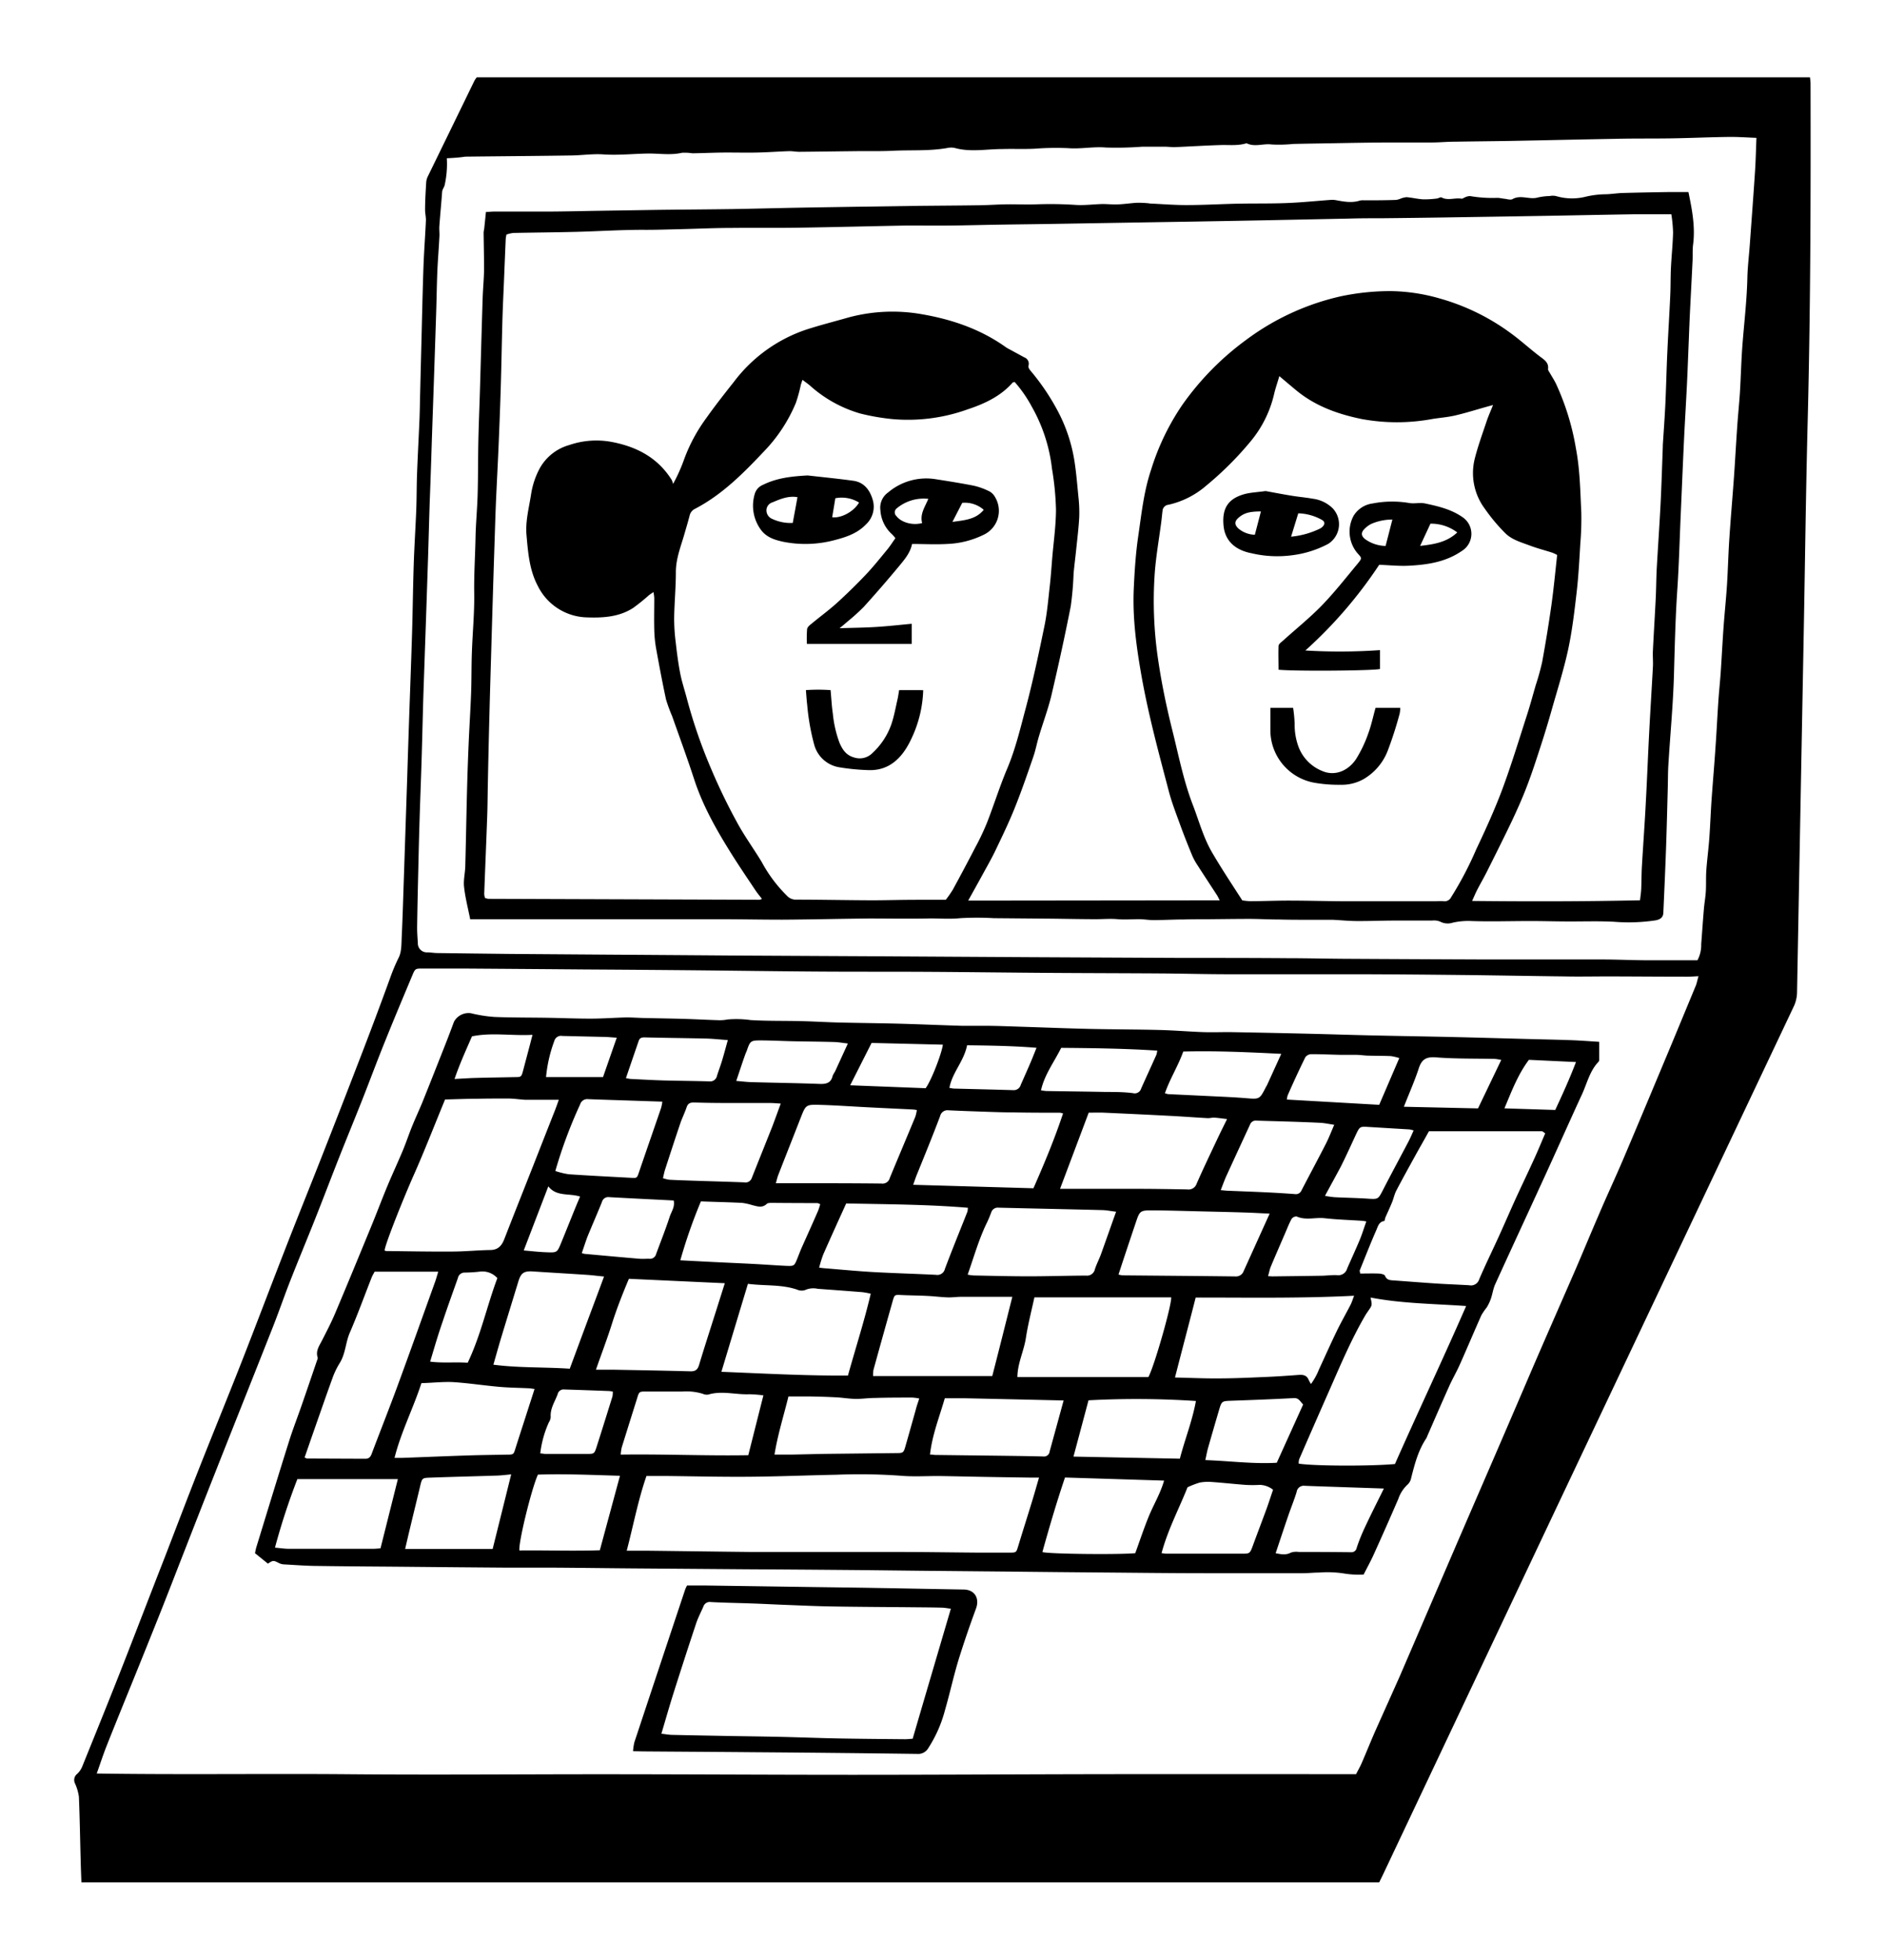
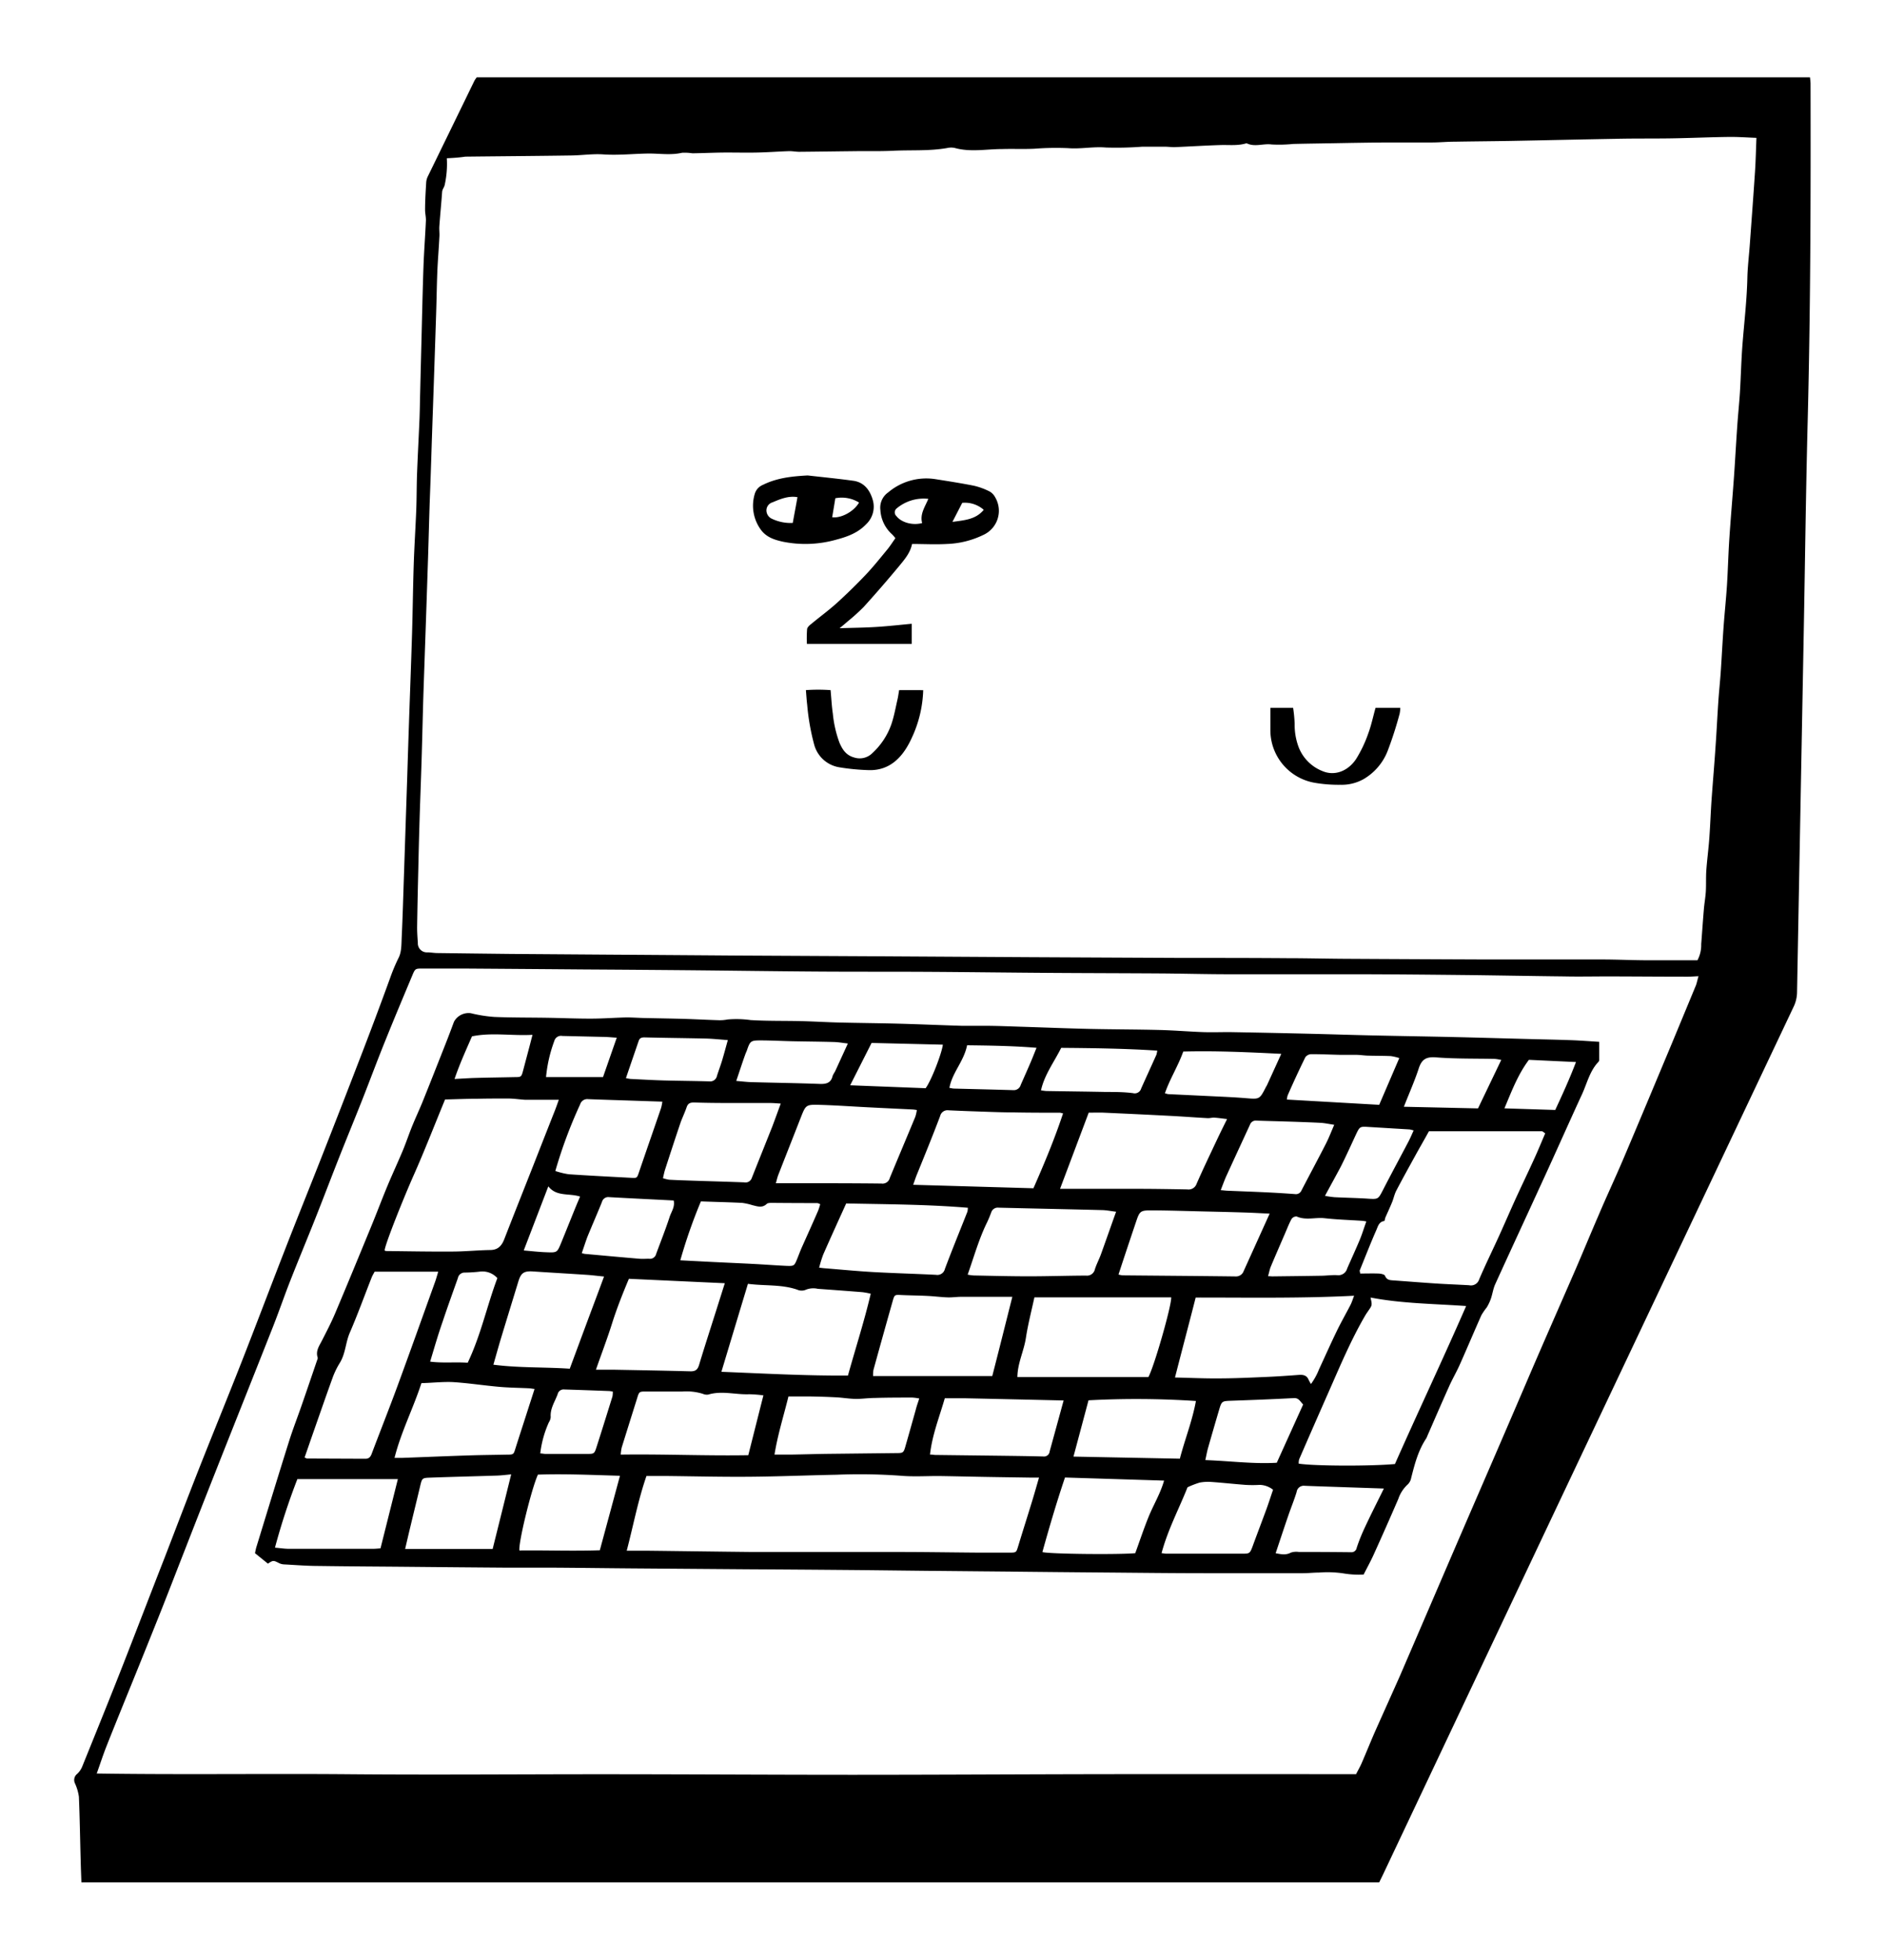
<svg xmlns="http://www.w3.org/2000/svg" id="Layer_1" data-name="Layer 1" viewBox="0 0 468.9 487.39">
  <defs>
    <style>.cls-1{fill-rule:evenodd;}</style>
  </defs>
  <path class="cls-1" d="M118.59,19.23H450.24c.05.57.14,1.08.14,1.59.06,27.81,0,55.63-.7,83.44-.46,17.79-.67,35.6-1,53.4q-.84,44.63-1.66,89.27a8.7,8.7,0,0,1-.94,3.65q-30.43,64.26-60.85,128.51L344,466.28l-.92,1.88H20.25c-.06-1.72-.13-3.36-.17-5-.15-5.43-.23-10.85-.45-16.27a12.06,12.06,0,0,0-1-3.39,1.93,1.93,0,0,1,.58-2.33,5.21,5.21,0,0,0,1.21-1.73c3.49-8.63,7-17.26,10.39-25.93S37.59,396,41,387.28c2.8-7.25,5.55-14.51,8.4-21.74,3.49-8.85,7.1-17.65,10.58-26.51,3.67-9.35,7.21-18.74,10.86-28.1,3-7.74,6.13-15.45,9.17-23.19q4.67-11.87,9.25-23.77,4-10.32,7.77-20.69a45.81,45.81,0,0,1,2.15-5.12c.71-1.41.67-3.25.74-4.91.25-5.22.39-10.45.57-15.68l.81-24.32q.19-6.19.4-12.39c.26-7.77.56-15.54.8-23.31.17-5.74.23-11.49.42-17.24.15-4.55.45-9.09.63-13.64.11-2.93.08-5.86.19-8.8.17-4.55.42-9.09.61-13.64.09-2.21.11-4.43.17-6.64q.15-6.24.31-12.46c.16-6.26.29-12.52.51-18.78.14-3.87.44-7.74.61-11.62,0-.86-.22-1.73-.21-2.59,0-2.27.15-4.55.28-6.82a4.09,4.09,0,0,1,.44-1.52Q112.22,32,118,20.11A8.25,8.25,0,0,1,118.59,19.23ZM422.51,242.79c-1.24.05-2,.13-2.83.12-6.57,0-13.13-.06-19.7-.07-3.62,0-7.24.08-10.85,0-8.44-.09-16.88-.26-25.32-.35s-17.17-.17-25.76-.19c-10.79,0-21.58,0-32.37,0-5.62,0-11.24-.16-16.86-.2-9-.06-18-.07-27-.13-10.52-.07-21-.21-31.56-.27-9.12-.05-18.24,0-27.36-.07-10.33-.07-20.65-.22-31-.32q-13.38-.12-26.76-.2-14.72-.12-29.41-.22c-3.56,0-7.12,0-10.68,0-1.63,0-1.77,0-2.4,1.5-2.25,5.37-4.51,10.74-6.69,16.15-2,4.91-3.83,9.87-5.77,14.79s-3.91,9.68-5.83,14.54-3.82,9.87-5.77,14.79c-2.07,5.23-4.24,10.42-6.3,15.66-1.5,3.8-2.82,7.67-4.31,11.46-4.79,12.15-9.64,24.28-14.44,36.43q-3.73,9.44-7.41,18.89c-2.23,5.68-4.41,11.37-6.66,17S34.94,413.4,32.66,419c-2.06,5.08-4.14,10.17-6.16,15.28-.83,2.09-1.52,4.24-2.44,6.81,21.16.32,42,0,62.87.18s41.66,0,62.48,0,41.88.14,62.82.14,41.7-.13,62.55-.16,41.66,0,62.55,0c.5-1,1-1.85,1.4-2.77,1.17-2.7,2.26-5.44,3.45-8.13,2-4.48,4-8.92,6-13.41,4-9.28,8-18.59,12-27.89q3.81-8.85,7.65-17.71,6-13.84,11.94-27.69c4-9.36,8.13-18.69,12.18-28,1.91-4.43,3.75-8.9,5.67-13.33,2-4.73,4.21-9.42,6.23-14.17,4.06-9.56,8.06-19.15,12.07-28.73q3-7.23,6-14.48C422.13,244.26,422.28,243.58,422.51,242.79ZM111.15,39.36a24.07,24.07,0,0,1-.5,6.49c-.11.73-.62,1.18-.67,1.88-.2,2.84-.49,5.68-.69,8.52-.07.93.09,1.87,0,2.8-.14,2.81-.38,5.61-.5,8.42-.14,3.4-.18,6.81-.29,10.21q-.39,12-.81,24.07-.21,5.93-.4,11.86t-.41,11.65c-.14,4.49-.26,9-.4,13.47q-.39,11.94-.81,23.88c-.13,3.95-.28,7.9-.4,11.85-.14,4.89-.25,9.78-.4,14.67s-.34,9.65-.49,14.47q-.19,6.19-.32,12.4c-.12,4.89-.23,9.78-.3,14.67,0,1.27.09,2.54.18,3.81a2.24,2.24,0,0,0,2.36,2.38c.8,0,1.6.16,2.41.17q9.16.12,18.32.22l25.16.18q15.59.1,31.17.22l34.2.18,38.84.23q18.63.09,37.25.18c8.92,0,17.84,0,26.76.07,4.63,0,9.26.12,13.89.15q17.71.1,35.44.17c9.61,0,19.22,0,28.82,0,3.41,0,6.81.16,10.22.19,4.49,0,9,0,13.47,0a8,8,0,0,0,.93-4c.23-2.91.42-5.84.67-8.75.12-1.45.39-2.89.48-4.34.1-1.79,0-3.59.13-5.37.19-2.6.54-5.18.73-7.78.24-3.27.35-6.55.58-9.83.32-4.47.71-8.93,1-13.4.26-3.61.42-7.22.67-10.83.16-2.46.43-4.92.6-7.38.25-3.67.43-7.35.69-11s.63-7.06.86-10.59c.24-3.81.33-7.63.58-11.44.34-5.21.8-10.4,1.17-15.6.29-4.14.51-8.28.8-12.41.19-2.87.5-5.73.68-8.6.23-3.86.32-7.74.61-11.6.43-5.58,1.1-11.13,1.23-16.73.06-2.74.4-5.47.6-8.21.44-6.07.9-12.14,1.3-18.22.18-2.72.24-5.46.36-8.45-2.42-.09-4.65-.26-6.88-.23-4.7.06-9.38.27-14.08.35s-9.47,0-14.21.12c-8.7.15-17.4.36-26.1.52-4.62.08-9.24.11-13.86.19-1.81,0-3.61.18-5.42.19-3.33,0-6.66,0-10,0s-6.81.06-10.22.11l-4.39.08c-3.36.06-6.71.1-10.06.18a34.82,34.82,0,0,1-5.39.13c-2.06-.28-4.15.69-6.14-.27-.05,0-.14,0-.2,0-2.13.64-4.31.34-6.48.42-3.79.12-7.58.36-11.37.52-.73,0-1.47-.1-2.21-.11-1.94,0-3.88,0-5.82,0a85.24,85.24,0,0,1-9,.2c-3.15-.27-6.23.41-9.38.16a69.5,69.5,0,0,0-8.41.14c-2.65.13-5.31,0-8,.08-3.92,0-7.89.82-11.8-.27a4.21,4.21,0,0,0-1.8,0c-4.51.81-9.07.47-13.61.7-3.13.15-6.28.06-9.43.1-4.61.05-9.23.12-13.84.16-.87,0-1.74-.19-2.6-.16-2.58.09-5.16.28-7.73.34s-5.09,0-7.63,0c-2.87,0-5.74.15-8.61.19a12.81,12.81,0,0,0-2.6-.13c-2.86.66-5.73.14-8.59.19-3.66.06-7.31.47-11,.21-2.65-.18-5.33.24-8,.27-8.77.13-17.55.19-26.32.29C114.37,39.17,112.9,39.28,111.15,39.36Z" />
  <path class="cls-1" d="M66.64,388.89l-3.21-2.6c.1-.47.2-1.05.37-1.6,2.68-8.73,5.34-17.46,8.08-26.17.94-3,2.09-5.93,3.12-8.9,1.32-3.79,2.61-7.59,3.9-11.38a1.08,1.08,0,0,0,.13-.58c-.57-1.67.39-2.93,1.08-4.29,1.15-2.26,2.33-4.52,3.31-6.86,3-7.09,5.93-14.22,8.86-21.34,1.43-3.46,2.75-7,4.18-10.42,1.21-2.89,2.54-5.73,3.75-8.63.83-2,1.49-4,2.3-6,.93-2.29,2-4.53,2.9-6.82,1.82-4.52,3.6-9.06,5.39-13.59q1.1-2.79,2.13-5.59a4.13,4.13,0,0,1,4.19-2.13,34.41,34.41,0,0,0,5.85.93c4.41.18,8.82.14,13.23.21,3.61.06,7.23.22,10.84.21,2.93,0,5.85-.23,8.78-.3,1.38,0,2.77.1,4.15.14,3.48.08,7,.13,10.43.23,2.87.09,5.74.25,8.61.33a10.34,10.34,0,0,0,2-.19,25.78,25.78,0,0,1,5.69.15c4.14.26,8.3.16,12.45.26,3.15.07,6.3.27,9.45.35,5,.12,10,.16,15,.29,5.22.14,10.44.37,15.66.53,1.87,0,3.74,0,5.61,0,3,0,5.9.13,8.85.22,5.79.18,11.58.42,17.38.55s11.64.12,17.46.27c3.55.09,7.09.39,10.64.52,2.2.08,4.41,0,6.62,0q10.34.18,20.66.43c4.9.12,9.79.28,14.69.39,6.9.16,13.81.26,20.71.42,5.69.13,11.39.3,17.08.45,3.95.11,7.9.18,11.84.32,2.27.08,4.52.26,7,.41,0,1.47,0,2.92,0,4.38a.86.86,0,0,1-.14.56c-2.17,2.24-2.84,5.25-4.08,8-3.37,7.3-6.61,14.65-10,22-3.87,8.46-7.8,16.9-11.65,25.37-.51,1.13-.67,2.43-1.08,3.61a11.77,11.77,0,0,1-1,2.11,17.66,17.66,0,0,0-1.34,1.94c-1.82,4.09-3.56,8.22-5.38,12.31-.81,1.82-1.83,3.56-2.65,5.39-1.85,4.13-3.65,8.29-5.46,12.43a3.07,3.07,0,0,1-.25.55c-2,3-2.87,6.41-3.74,9.83a3,3,0,0,1-.81,1.56,8.64,8.64,0,0,0-2.39,3.66q-3,6.94-6.14,13.87c-.71,1.57-1.55,3.08-2.48,4.92a22.85,22.85,0,0,1-5.13-.3,27,27,0,0,0-6-.19c-1.34,0-2.67.16-4,.16q-12,0-23.94,0c-8.72,0-17.43-.11-26.15-.18q-11.07-.09-22.12-.21l-20.15-.19c-6.82-.07-13.65-.16-20.48-.22q-12.69-.11-25.38-.18l-28.77-.22c-6.44-.05-12.87-.14-19.31-.18-3.89,0-7.78,0-11.66,0q-12.24-.09-24.47-.21c-7.46-.07-14.9-.1-22.35-.21-2.88,0-5.76-.24-8.64-.39a3.17,3.17,0,0,1-1.14-.27C68,388.05,68,388,66.64,388.89Zm191.82-21.4h-2.22c-3.89-.06-7.78-.11-11.66-.18s-7.48-.16-11.22-.21c-3.14,0-6.3.2-9.42-.08a142.27,142.27,0,0,0-15.86-.24c-7.18.14-14.35.44-21.52.5s-14.07-.12-21.1-.19h-4.65c-2.1,6.06-3.24,12.21-4.91,18.58,1.88,0,3.4,0,4.92,0,8.78.1,17.57.23,26.35.32,4.13,0,8.26,0,12.4,0,8,0,16,0,23.93,0,6.64,0,13.28.11,19.92.16,2.59,0,5.19,0,7.78,0,1.65,0,1.61-.1,2.07-1.58,1.09-3.59,2.23-7.16,3.33-10.75C257.22,371.83,257.79,369.78,258.46,367.49Zm79.89-50.75c1.51,0,3-.05,4.42,0,.61,0,1.6.18,1.75.55.44,1.07,1.2,1.1,2.09,1.16,3.54.25,7.08.54,10.62.77,2.74.18,5.48.27,8.22.43a2.13,2.13,0,0,0,2.49-1.44c1.57-3.68,3.35-7.28,5-10.92,1.41-3.11,2.76-6.25,4.18-9.36,1.51-3.29,3.08-6.54,4.57-9.83.94-2.05,1.79-4.14,2.69-6.23-.4-.25-.62-.51-.85-.52-9.28,0-18.57,0-28.08,0-1,1.84-2.19,3.88-3.32,5.93-1.61,2.93-3.24,5.86-4.79,8.83-.48.91-.68,2-1.07,2.93-.52,1.27-1.11,2.52-1.66,3.78-.12.29-.15.84-.28.86-1.38.19-1.58,1.44-2,2.33-1.45,3.31-2.76,6.68-4.11,10C338.23,316.17,338.3,316.32,338.35,316.74ZM139,273.53h-5.78c-.85,0-1.71,0-2.56,0-1.4-.09-2.79-.3-4.18-.32-2.55,0-5.09,0-7.63.06-2.73,0-5.46.12-8.14.18-2.64,6.41-5.06,12.65-7.77,18.76-2.39,5.36-7.24,17.41-7.26,18.8a1.3,1.3,0,0,0,.36.13c5.48.06,11,.17,16.44.13,3.15,0,6.28-.33,9.43-.38,1.91,0,2.87-1,3.52-2.67,2.4-6.18,4.85-12.33,7.28-18.49,1.66-4.24,3.33-8.48,5-12.72C138.17,275.89,138.57,274.77,139,273.53Zm208,90.58c5.75-13,11.91-26,17.71-39.29-8.13-.57-16-.61-23.78-2.11.41,1.9.41,1.9-.49,3.2-.26.39-.54.77-.78,1.17-3.69,6.31-6.47,13.05-9.42,19.71q-3.56,8.06-7.07,16.15a3.51,3.51,0,0,0-.11,1.08C326.92,364.63,341,364.68,347.08,364.11ZM75.77,362.49c.37.16.49.26.61.26l14.51.06c.89,0,1.28-.47,1.57-1.25,2.08-5.51,4.26-11,6.3-16.53,3.19-8.67,6.29-17.38,9.42-26.08.29-.79.51-1.61.83-2.67H93.19c-.24.46-.53.92-.73,1.41-1.81,4.59-3.49,9.24-5.45,13.77-1.05,2.43-1.05,5.16-2.46,7.47a20.22,20.22,0,0,0-1.69,3.39c-1.58,4.34-3.09,8.71-4.62,13.07C77.42,357.72,76.62,360.05,75.77,362.49ZM292.28,342.6c3.69.08,7.22.25,10.75.22,4,0,7.91-.19,11.86-.36,2.74-.11,5.48-.31,8.21-.51,1.11-.08,2,.12,2.44,1.26a10.53,10.53,0,0,0,.57,1,16.14,16.14,0,0,0,2-3.64c1.47-3.16,2.88-6.35,4.4-9.48,1.08-2.24,2.32-4.39,3.45-6.59.32-.63.52-1.31.88-2.24-13.28.68-26.23.44-39.41.45C295.73,329.37,294,335.88,292.28,342.6ZM186.05,319.3c-2.23,7.37-4.38,14.52-6.6,21.88,10.66.42,21,1,31.48.93,1.92-6.91,4.06-13.49,5.67-20.35a19.34,19.34,0,0,0-2-.38c-3.72-.3-7.44-.57-11.17-.84a5,5,0,0,0-3.12.29,2.7,2.7,0,0,1-2-.08C194.4,319.4,190.27,319.85,186.05,319.3Zm71.26,3.37c-.76,3.51-1.61,6.75-2.11,10.05s-2.09,6.33-2.12,9.77h32.58c1.43-2.54,5.81-17.86,5.68-19.82Zm6.38-27H266c5.42,0,10.85,0,16.28,0,4.36,0,8.72.07,13.07.15a2.12,2.12,0,0,0,2.32-1.43c1.66-3.79,3.46-7.53,5.23-11.29.71-1.5,1.46-3,2.34-4.78-1.22-.14-2.24-.3-3.27-.36-.52,0-1.06.16-1.59.13-3.12-.17-6.25-.41-9.38-.57-5.47-.29-10.94-.54-16.42-.79-1.25-.05-2.52,0-3.76,0Zm-11.88,26.86c-4.54,0-8.63,0-12.71,0-1.13,0-2.26.18-3.38.14-1.66-.06-3.32-.28-5-.36-2.14-.11-4.29-.12-6.43-.22-1.72-.08-1.77-.13-2.22,1.45q-2.43,8.58-4.8,17.18a9.24,9.24,0,0,0-.09,1.52h29.65C248.44,336,250.07,329.49,251.81,322.57Zm5.26-27c2.8-6.36,5.3-12.38,7.37-18.62-.4-.08-.6-.16-.79-.17-3.89,0-7.77,0-11.66-.08-1.86,0-3.73-.06-5.59-.12-3.48-.12-7-.23-10.44-.4a1.88,1.88,0,0,0-2.09,1.41C232,282.51,230,287.4,228,292.31c-.26.66-.48,1.34-.84,2.36ZM156.44,318.05c-1.52,3.62-3,7.33-4.2,11.14s-2.6,7.45-4,11.47c1.73,0,3.12,0,4.52,0,6.36.12,12.71.23,19.07.4,1.25,0,1.74-.49,2.08-1.63,1.35-4.48,2.8-8.93,4.21-13.39l2.18-6.89ZM193,294.28h5.8c6.83,0,13.66,0,20.48.08a1.85,1.85,0,0,0,2.06-1.4c2.1-5.07,4.24-10.12,6.34-15.19a10.22,10.22,0,0,0,.39-1.69,9.83,9.83,0,0,0-1-.14c-3.61-.18-7.22-.34-10.83-.53-4.08-.2-8.16-.5-12.24-.62-3.57-.11-3.56,0-4.85,3.27-1.82,4.67-3.67,9.33-5.49,14C193.41,292.67,193.26,293.31,193,294.28Zm10.79,21c.72.08,1.05.13,1.38.15,4,.32,8,.71,12,.94,5.22.29,10.45.43,15.67.69a1.92,1.92,0,0,0,2.21-1.48c1.79-4.76,3.72-9.47,5.59-14.2a4.51,4.51,0,0,0,.12-1c-10.22-.85-20.37-.86-30.27-1.07-2,4.41-3.88,8.54-5.71,12.7A30.75,30.75,0,0,0,203.76,315.31Zm73.86-13.91c-1.37-.17-2.42-.39-3.47-.41-8.58-.22-17.17-.39-25.75-.6a1.71,1.71,0,0,0-1.86,1.18c-.33.88-.68,1.75-1.09,2.59-2,4.1-3.21,8.48-4.77,12.88a11.48,11.48,0,0,0,1.51.21c4.56.09,9.12.21,13.68.21,4.76,0,9.51-.16,14.26-.18a2,2,0,0,0,2.2-1.58c.41-1.28,1.05-2.47,1.51-3.73C275.1,308.52,276.31,305.06,277.62,301.4ZM104.83,344c-2.08,6.38-5.07,12.14-6.69,18.59.75,0,1.35,0,1.94,0,5.48-.2,11-.44,16.43-.61,3.21-.11,6.42-.13,9.63-.2,1.63,0,1.62-.07,2.08-1.55,1.11-3.51,2.26-7,3.38-10.52.45-1.37.89-2.75,1.37-4.25-.61-.08-1-.16-1.38-.18-2.47-.12-4.94-.14-7.41-.36-3.85-.34-7.69-.94-11.55-1.18C110.11,343.63,107.56,343.93,104.83,344Zm211-42.16c-2.34-.11-4.25-.22-6.17-.28-3.48-.11-6.95-.19-10.43-.27-4.35-.1-8.7-.25-13-.26-2.53,0-2.76.27-3.57,2.65q-1.38,4.09-2.74,8.18c-.56,1.68-1.11,3.37-1.69,5.13a7.2,7.2,0,0,0,1,.2c9.38.09,18.76.15,28.13.27a2,2,0,0,0,2-1.32Zm-125.92,45.2a31.37,31.37,0,0,0-3.55-.28c-3.39.14-6.78-.94-10.17.08a2.38,2.38,0,0,1-1.37-.19,13.87,13.87,0,0,0-5-.57c-3,0-6,0-9,0-1.83,0-1.82,0-2.35,1.73-1.28,4.08-2.56,8.15-3.83,12.24a13.45,13.45,0,0,0-.24,1.72c10.69-.15,21.17.33,31.74.15C187.42,356.87,188.64,352,189.89,347.08Zm-39.65-29.55c-1.7-.17-3-.34-4.22-.42-4.47-.3-9-.55-13.42-.85-2.23-.15-3,.34-3.64,2.37-1.44,4.72-2.9,9.44-4.33,14.16-.65,2.15-1.24,4.31-1.92,6.66,6.39.83,12.73.57,19,1,1.46-3.93,2.85-7.69,4.25-11.45S148.76,321.55,150.24,317.53Zm78.41,30.33a13.13,13.13,0,0,0-1.71-.23c-3.14,0-6.28,0-9.42.1-1.59,0-3.17.26-4.76.23s-3.18-.31-4.78-.39c-2.2-.12-4.41-.18-6.62-.22-1.72,0-3.43,0-5.25,0-1.18,4.81-2.67,9.47-3.47,14.46,1.54,0,2.81,0,4.07,0,3.15-.05,6.29-.15,9.44-.19l16.88-.19c1.62,0,1.73-.1,2.19-1.72.86-3,1.7-6,2.56-9.06C228,349.76,228.33,348.89,228.65,347.86ZM68.4,384.91c1.27.11,2.32.28,3.37.29,3.85,0,7.69,0,11.54,0h9.47c.59,0,1.19-.07,1.87-.11,1.45-5.76,2.87-11.44,4.32-17.22h-25A165.86,165.86,0,0,0,68.4,384.91Zm196.52-17.44c-2.12,6.27-3.91,12.39-5.62,18.54,1.66.5,19.16.66,23.1.28,1.09-3,2.09-6,3.3-9s2.93-5.76,3.87-9.05Zm-70.72-93c-1.15-.07-1.8-.14-2.46-.14h-7.85c-3.75,0-7.49,0-11.24-.13-.94,0-1.5.19-1.83,1.13-.43,1.26-1,2.46-1.48,3.72-1.33,3.92-2.61,7.86-3.89,11.8-.22.68-.35,1.38-.54,2.18a9.61,9.61,0,0,0,1.53.38c2,.11,4,.17,6,.24,4.22.14,8.44.25,12.65.41A1.65,1.65,0,0,0,187,293c1.7-4.3,3.43-8.58,5.13-12.87C192.79,278.39,193.41,276.64,194.2,274.51ZM174.35,298.8a129.17,129.17,0,0,0-5.12,14.65l7.72.4c3.61.18,7.22.33,10.83.52,2.6.14,5.21.34,7.81.46,2,.08,2,0,2.77-1.88.37-.93.72-1.88,1.13-2.79,1.34-3,2.7-6,4-9a16.13,16.13,0,0,0,.54-1.66,2.75,2.75,0,0,0-.71-.28q-5.61,0-11.22-.05c-.46,0-1.08,0-1.35.23-1.14,1.12-2.36.62-3.58.34a15.12,15.12,0,0,0-2.53-.57C181.29,299,177.9,298.93,174.35,298.8Zm90.23,49.51c-8.38-.19-16.52-.38-24.66-.55-1.6,0-3.2,0-4.9,0-1.34,4.65-3.13,9.08-3.68,14,.61,0,.93.09,1.26.1l15.68.19c3.75.05,7.51.09,11.26.19A1.4,1.4,0,0,0,261.1,361C262.25,356.81,263.4,352.63,264.58,348.31ZM127.16,366.69c-1.4.13-2.43.26-3.46.3-5.55.18-11.1.31-16.65.51-2.08.07-2.06.12-2.56,2.22-.77,3.25-1.57,6.49-2.35,9.74-.45,1.86-.88,3.72-1.36,5.78h21.77C124.06,379.17,125.56,373.16,127.16,366.69Zm27.07.35c-7-.21-13.78-.51-20.42-.29-1.59,3.47-4.9,17-4.6,18.86,6.63-.08,13.29.18,20-.05C150.9,379.31,152.54,373.27,154.23,367Zm-16.09-75.8a20,20,0,0,0,3.35.81c5.2.35,10.41.61,15.61.89,1.39.08,1.37,0,1.87-1.46,1.81-5.31,3.66-10.61,5.48-15.92a10.9,10.9,0,0,0,.31-1.57l-7.82-.26c-3.54-.12-7.09-.22-10.63-.36a1.85,1.85,0,0,0-2,1.3A116.39,116.39,0,0,0,138.14,291.24Zm155.35,71.55c1.27-4.87,3.08-9.33,4-14.35a224.56,224.56,0,0,0-26.72-.17c-1.21,4.53-2.44,9.15-3.74,14Zm-4.55,23.49c.58.07.85.13,1.11.13h19.33c1.45,0,1.6-.19,2.2-1.8,1.15-3.15,2.35-6.27,3.5-9.41.56-1.55,1.06-3.12,1.6-4.69a5.62,5.62,0,0,0-3.31-1.21,30.72,30.72,0,0,1-3.59,0c-2.79-.21-5.58-.52-8.38-.72a11.09,11.09,0,0,0-3,.16,21.85,21.85,0,0,0-3,1.16C293.37,375.06,290.55,380.31,288.94,386.28ZM303.66,296c.84.07,1.23.12,1.63.14,3.28.14,6.55.25,9.83.41q3.51.17,7,.43a1.51,1.51,0,0,0,1.62-.89c2-3.86,4.07-7.7,6.05-11.57.75-1.47,1.34-3,2.1-4.77-1.29-.19-2.32-.43-3.36-.49-3-.15-6-.25-9-.34-2.34-.08-4.67-.12-7-.21a1.52,1.52,0,0,0-1.59,1c-1.9,4.13-3.82,8.26-5.71,12.4C304.69,293.24,304.25,294.48,303.66,296Zm40.6,74.21-10.89-.37c-2.94-.1-5.88-.19-8.83-.31a1.79,1.79,0,0,0-2,1.54c-.61,2-1.4,3.9-2.07,5.86-1.06,3.08-2.08,6.18-3.15,9.37,1.39.27,2.56.52,3.8-.16a4.41,4.41,0,0,1,1.94-.16q6.51,0,13,.07a1.31,1.31,0,0,0,1.42-1.09,44.2,44.2,0,0,1,2-5C341,376.68,342.64,373.48,344.26,370.18Zm-20.1-20.9c-.75-.76-1.08-1.66-2.31-1.59-5.21.28-10.43.48-15.65.66-2.19.08-2.31.1-2.93,2.21q-1.39,4.71-2.74,9.44c-.27.94-.44,1.91-.7,3.11,6.06.21,11.88,1,17.77.66Zm18.92-74.53,5-11.63a13,13,0,0,0-2.09-.49c-1.81-.08-3.62-.06-5.43-.11-1,0-2-.17-3-.2-1.33,0-2.67,0-4,0-2.47-.05-4.94-.18-7.41-.17a1.91,1.91,0,0,0-1.45.77c-1.53,3.13-3,6.3-4.38,9.46a5.08,5.08,0,0,0-.21,1.06Zm-27.64,42.62c.53,0,.79.05,1.05.05,4-.05,8-.09,12-.16,1.4,0,2.82-.23,4.21-.14a2.25,2.25,0,0,0,2.41-1.66c1.05-2.39,2.14-4.76,3.15-7.17.6-1.45,1.06-3,1.62-4.52a8.25,8.25,0,0,0-1-.17c-3.14-.21-6.29-.3-9.41-.65-2.29-.25-4.65.59-6.91-.43a1.46,1.46,0,0,0-1.27.6c-.64,1.16-1.11,2.41-1.64,3.63-1.19,2.76-2.4,5.52-3.56,8.3C315.82,315.75,315.69,316.52,315.44,317.37Zm3.28-55.3c-8.38-.42-16.34-.78-24.38-.57-1.29,3.62-3.33,6.79-4.56,10.37a5.47,5.47,0,0,0,.82.22l8.83.42c3.48.18,7,.3,10.43.58s3.46.36,5.06-2.8c.06-.12.15-.22.21-.34Zm-174,49.56a5,5,0,0,0,.73.19c4.52.41,9,.83,13.57,1.21.8.07,1.61,0,2.41,0a1.58,1.58,0,0,0,1.8-1.23c1.13-3.06,2.34-6.09,3.35-9.19.42-1.28,1.36-2.47,1-4.07-5.4-.28-10.73-.53-16.06-.83a1.62,1.62,0,0,0-1.79,1.22c-1.18,2.92-2.44,5.79-3.63,8.7C145.61,309,145.2,310.28,144.73,311.63Zm119.23-51c-1.82,3.62-4.16,6.68-5,10.53.53.06,1,.15,1.44.16,4.89.08,9.78.13,14.67.23,2.27,0,4.56,0,6.81.3a1.66,1.66,0,0,0,2-1.17c1.26-2.81,2.54-5.6,3.8-8.41a7.14,7.14,0,0,0,.2-1C279.79,260.77,271.9,260.68,264,260.61Zm-80.8,8.18c1.51.13,2.64.27,3.76.3,5.64.16,11.27.23,16.9.44,1.68.07,2.9-.2,3.31-2a6.42,6.42,0,0,1,.58-1.05l3.21-7c-1.33-.15-2.37-.34-3.41-.37-3.42-.1-6.83-.12-10.25-.19-2.68-.06-5.36-.2-8-.21-2.5,0-2.65.14-3.44,2.44-.11.32-.27.62-.38.93C184.68,264.18,184,266.33,183.16,268.79Zm146.46,28.58a23.25,23.25,0,0,0,2.4.34c2.8.14,5.6.18,8.39.37,2.38.15,2.45.09,3.53-2,2.11-4.11,4.31-8.17,6.46-12.26.44-.85.81-1.74,1.26-2.72a8.77,8.77,0,0,0-1-.25l-10.44-.63c-1.92-.12-2,0-2.85,1.76-1.24,2.67-2.45,5.36-3.77,8C332.37,292.35,331.06,294.68,329.62,297.37Zm19.62-22.16,18.43.41,5.78-12.05a13.42,13.42,0,0,0-1.55-.26c-4.88-.11-9.77,0-14.63-.38-2.48-.2-3.61.47-4.35,2.77C351.92,268.79,350.58,271.78,349.24,275.21Zm-193.52-7.12a10.68,10.68,0,0,0,1.1.2c2.79.14,5.59.3,8.39.38,3.74.1,7.49.12,11.24.23a1.72,1.72,0,0,0,1.91-1.38c.4-1.27.88-2.52,1.27-3.8.49-1.64.93-3.29,1.43-5.09-1.92-.14-3.65-.33-5.37-.38-5.12-.12-10.24-.16-15.36-.29-.82,0-1.24.18-1.49,1C157.83,261.93,156.79,264.94,155.72,268.09ZM107,338.65c3.19.41,6.3.05,9.34.28,3.3-6.92,4.81-14.23,7.38-21.05a5,5,0,0,0-4.49-1.6,36,36,0,0,1-3.6.22,1.69,1.69,0,0,0-1.73,1.37c-1.27,3.59-2.57,7.16-3.77,10.77C109,331.86,108.06,335.12,107,338.65Zm45.48,7.47a5.91,5.91,0,0,0-.94-.16q-5.59-.21-11.2-.39a1.51,1.51,0,0,0-1.62,1.17c-.68,1.87-1.9,3.56-1.73,5.7a2.84,2.84,0,0,1-.46,1.31,26.15,26.15,0,0,0-2.14,7.73c.5,0,.89.12,1.29.12,3.42,0,6.84,0,10.26,0,1.88,0,1.91,0,2.5-1.86,1.33-4.14,2.62-8.29,3.91-12.43A6.41,6.41,0,0,0,152.44,346.12Zm59-76.2,18.77.73c1.36-1.78,4-8.57,4.29-10.83l-17.73-.43Zm24.69.65c.47.07.79.16,1.11.17,4.95.13,9.9.24,14.84.39a1.78,1.78,0,0,0,1.79-1.31c.81-1.83,1.63-3.67,2.42-5.51.49-1.14.94-2.31,1.51-3.71-6-.49-11.64-.56-17.27-.63C239.76,264,236.85,266.75,236.17,270.57Zm-103.71-13.2c-5.26.28-10.2-.64-15.05.38-1.54,3.52-3.06,6.85-4.34,10.6,2-.1,3.64-.22,5.31-.26,3.22-.09,6.44-.13,9.66-.2,1.66,0,1.66-.05,2.12-1.77l1.65-6.23Zm241.77,18.29,12.64.4c1.73-3.71,3.52-7.61,5.16-11.92l-11.71-.55C377.57,267.26,376.06,271.32,374.23,275.66Zm-238.4-7.77H150c1.13-3.24,2.23-6.41,3.42-9.8-1.27-.09-2.18-.18-3.1-.2l-10.43-.24a1.73,1.73,0,0,0-2,1.24A35,35,0,0,0,135.83,267.89ZM130.28,311c2,.17,3.87.39,5.72.45,2.56.1,2.59.06,3.55-2.24,1.23-3,2.4-5.94,3.61-8.91.37-.91.76-1.81,1.14-2.7-2.74-.9-5.86.09-7.9-2.55Z" />
-   <path class="cls-1" d="M157.47,435.54a15,15,0,0,1,.33-2.22q6.3-19,12.64-38a8.19,8.19,0,0,1,.47-1c1.4,0,2.73,0,4.05,0l28,.4c5,.07,10,.13,15.07.22,7.24.12,14.48.27,21.72.39,2.73.05,4,2.21,3,4.83-1.55,4.19-3,8.43-4.33,12.71-1.24,4.09-2.14,8.27-3.33,12.38a32.58,32.58,0,0,1-4.15,9.48,2.89,2.89,0,0,1-2.77,1.48q-20.46-.27-40.91-.42c-9.07-.08-18.14-.13-27.21-.2Zm79.06-35.44c-.78-.09-1.49-.24-2.21-.26-2.06-.06-4.12-.07-6.19-.09-7-.07-14-.09-21.07-.21-3.95-.06-7.89-.25-11.83-.4-2.68-.1-5.35-.25-8-.34-3.48-.13-7-.17-10.43-.36a1.66,1.66,0,0,0-1.84,1.15c-.62,1.41-1.34,2.79-1.82,4.24q-2.91,8.76-5.69,17.55c-1,3.18-1.91,6.39-2.93,9.81,1,.11,1.85.28,2.7.29,4.76.11,9.52.19,14.28.28,4.28.07,8.56.12,12.84.22,4.75.11,9.51.3,14.26.39,5.5.1,11,.14,16.51.19.59,0,1.18-.07,1.92-.12C230.17,421.68,233.33,411,236.53,400.1Z" />
-   <path class="cls-1" d="M117,228.8c-.56-2.82-1.26-5.48-1.56-8.19-.2-1.7.26-3.46.3-5.19.17-6.22.27-12.44.43-18.66q.15-5.83.4-11.66c.18-4.25.46-8.5.62-12.76.12-3.34.07-6.68.19-10,.17-5,.66-9.9.58-14.84-.07-4.62.24-9.21.33-13.81.07-3.54.42-7.08.52-10.62.13-4.41.09-8.82.18-13.24.09-4.27.27-8.53.4-12.8.22-7.62.43-15.23.67-22.84.08-2.39.32-4.78.35-7.17,0-3.05-.07-6.1-.11-9.16a8.62,8.62,0,0,1,.15-1c.14-1.3.27-2.6.43-4.14.6,0,1.31-.1,2-.1,4.16,0,8.32,0,12.47,0,4.88,0,9.76-.14,14.64-.21l13.47-.21c6.23-.08,12.46-.11,18.69-.2,5.43-.09,10.85-.24,16.28-.34,4.87-.09,9.75-.16,14.62-.24l14.44-.21c5.07-.06,10.14-.08,15.22-.15,2.53,0,5.06-.2,7.6-.24s4.95.1,7.42,0a94.35,94.35,0,0,1,9.95.15c2.19.13,4.4-.18,6.6-.23,1.27,0,2.54.15,3.81.09,1.58-.06,3.16-.31,4.75-.4a24.26,24.26,0,0,1,2.55.1c.26,0,.53.08.8.09,3,.14,6,.39,9,.38,4.33,0,8.65-.26,13-.35,3.86-.07,7.73,0,11.6-.14s7.45-.52,11.18-.79a5.3,5.3,0,0,1,1.32.06c2,.37,4,.75,6,.1a3.67,3.67,0,0,1,1-.06c2.67,0,5.35,0,8-.1a4.41,4.41,0,0,0,1.12-.32,5,5,0,0,1,1.51-.36c1.36.12,2.7.45,4.07.54a23.05,23.05,0,0,0,3.31-.19c.45,0,1-.43,1.3-.28,1.62.86,3.32,0,5,.31.26,0,.56-.25.85-.35a2.87,2.87,0,0,1,1.26-.3,32.88,32.88,0,0,0,6.72.44c.6,0,1.2.16,1.8.22s1.49.37,2,.1c2.07-1.18,4.23.2,6.3-.41a15.15,15.15,0,0,1,2.94-.36,4,4,0,0,1,1.58,0,14,14,0,0,0,7.53.13,23.12,23.12,0,0,1,4.54-.57c1.52,0,3.05-.28,4.58-.32,3.93-.11,7.86-.18,11.8-.24,1.45,0,2.91,0,4.5,0,.9,4.32,1.74,8.63,1.16,13.09-.17,1.33-.06,2.68-.13,4-.21,4.41-.45,8.82-.67,13.24-.1,2.12-.18,4.24-.26,6.37-.16,3.68-.28,7.36-.46,11-.23,4.75-.53,9.49-.75,14.24-.29,6.14-.54,12.29-.81,18.43s-.43,12.32-.84,18.47c-.48,7.09-.64,14.18-.84,21.29-.21,7.42-.93,14.83-1.38,22.24-.13,2-.1,4-.16,6-.13,4.89-.25,9.77-.42,14.66-.19,5.35-.43,10.71-.67,16.06,0,1.24-.66,1.82-2,2.06a45.32,45.32,0,0,1-10.28.34c-3.8-.2-7.6-.06-11.41-.08-3.2,0-6.41-.11-9.62-.1-4.8,0-9.6.16-14.4,0a17.26,17.26,0,0,0-4.7.41,4,4,0,0,1-3.12-.27,4.06,4.06,0,0,0-2-.26c-3,0-6,0-9,0-3.21,0-6.41.14-9.62.12-2,0-4.07-.21-6.11-.31-.33,0-.66,0-1,0-1.44,0-2.88,0-4.32,0-2.67,0-5.33,0-8-.07-2.4,0-4.79-.14-7.19-.15-3.41,0-6.81.05-10.22.08-2.06,0-4.13,0-6.2.06-2.54,0-5.07.15-7.61.16-1.18,0-2.36-.21-3.55-.23-1.8,0-3.62.16-5.42,0s-3.55,0-5.33,0c-3.82,0-7.64-.09-11.45-.13l-14-.12a73.38,73.38,0,0,0-8.39,0c-2.75.29-5.46,0-8.19.08-4.88.09-9.75,0-14.63,0-7.15.07-14.29.25-21.44.29-5,0-10-.1-15.08-.11H117Zm186.41-4.88c-.32-.6-.47-.95-.68-1.28-1.61-2.47-3.23-4.93-4.82-7.41a15.12,15.12,0,0,1-1.35-2.46c-1.05-2.53-2.06-5.08-3-7.66-1-2.76-2.08-5.51-2.82-8.35-2.52-9.57-5.11-19.12-6.83-28.89-1.26-7.19-2.23-14.37-1.87-21.73.2-4.29.48-8.57,1.1-12.79.81-5.53,1.38-11.12,3.19-16.49a60.07,60.07,0,0,1,7.82-16.23A69.83,69.83,0,0,1,310,84.52a62.18,62.18,0,0,1,23.59-10.84A60.17,60.17,0,0,1,345.8,72.4a45.87,45.87,0,0,1,12.29,1.82,54.71,54.71,0,0,1,17.46,8.46c2.61,1.87,5,4.08,7.53,6,1.11.84,2.22,1.5,2,3.14,0,.33.33.71.52,1.06.5.87,1.05,1.71,1.48,2.61a63,63,0,0,1,4.94,16.07c1,5.24,1.07,10.52,1.33,15.79a73.14,73.14,0,0,1-.24,7.83c-.24,4-.44,8-.9,12-.55,4.78-1.11,9.58-2.11,14.28-1.1,5.09-2.69,10.08-4.11,15.1-.82,2.89-1.69,5.78-2.62,8.64-1.11,3.43-2.22,6.88-3.51,10.25-1.14,3-2.45,5.94-3.82,8.84-2,4.17-4.05,8.28-6.12,12.4-.77,1.55-1.65,3.05-2.45,4.6-.42.8-.76,1.65-1.28,2.78,14.11.15,27.85.14,41.77-.16.11-1,.26-1.93.3-2.84.08-1.88.06-3.76.17-5.63.32-5.48.73-10.95,1-16.43.31-5.67.52-11.34.82-17,.28-5.42.63-10.83.92-16.24.07-1.33-.08-2.68,0-4,.21-4.34.49-8.68.7-13,.12-2.46.12-4.92.25-7.38.3-5.34.68-10.68.95-16,.24-4.75.38-9.51.56-14.26,0-.13,0-.27,0-.4.22-3.47.48-6.93.64-10.39.2-4.21.28-8.43.48-12.65.21-4.73.52-9.46.73-14.2.11-2.27.06-4.55.17-6.83.14-2.94.46-5.87.53-8.81a34.75,34.75,0,0,0-.43-4.56c-3.21,0-6.16,0-9.1,0-7.25.11-14.49.26-21.74.39q-12.57.21-25.15.4-7.95.12-15.91.2c-2.8,0-5.6,0-8.4.09-8.72.17-17.43.36-26.15.52q-11.85.22-23.71.4l-24.51.41c-4.5.07-9,.11-13.48.19-3.62.06-7.25.16-10.87.2s-7.37,0-11.05,0c-9.05.16-18.11.41-27.16.54-5.49.09-11,0-16.48.06-4.29,0-8.58.21-12.87.31-3.11.07-6.23.19-9.36.16-5.42,0-10.84.36-16.26.5s-10.58.17-15.87.28a7.6,7.6,0,0,0-1.71.41c-.07.45-.15.78-.17,1.1q-.21,4.8-.4,9.6c-.14,3.48-.32,7-.42,10.44-.16,5.56-.24,11.12-.41,16.67-.14,4.79-.33,9.58-.53,14.37s-.47,9.72-.68,14.57c-.15,3.6-.25,7.2-.37,10.8q-.21,6.33-.4,12.65-.21,6.93-.41,13.87c-.14,4.83-.29,9.65-.41,14.48q-.23,8.64-.4,17.3c-.07,2.88-.07,5.77-.17,8.65-.23,6.49-.51,13-.75,19.48a3.83,3.83,0,0,0,.2,1,3.82,3.82,0,0,0,.85.22l67.39.23a2.45,2.45,0,0,0,.65-.21c-.61-.8-1.2-1.5-1.7-2.26-2.08-3.12-4.19-6.22-6.17-9.4-3.58-5.75-6.89-11.62-9-18.11-1.72-5.28-3.64-10.49-5.49-15.73a38,38,0,0,1-1.51-4.13c-.91-4.24-1.71-8.5-2.48-12.77a30.48,30.48,0,0,1-.44-4.58c-.07-2.62,0-5.23,0-7.85a11.92,11.92,0,0,0-.2-1.49c-.5.35-.83.55-1.13.79a49,49,0,0,1-3.91,3.15c-3.48,2.27-7.56,2.5-11.45,2.36a14,14,0,0,1-12.29-7.85c-2.09-3.94-2.42-8.31-2.8-12.63-.3-3.43.62-6.77,1.14-10.14a20,20,0,0,1,2.13-6.41,12.12,12.12,0,0,1,7.35-5.83,20.79,20.79,0,0,1,10.5-.79c6.24,1.17,11.51,3.9,15,9.46a5,5,0,0,1,.34,1,42.62,42.62,0,0,0,2.82-6.32,41.2,41.2,0,0,1,5.4-10c2.21-3.12,4.57-6.12,6.94-9.11A37.44,37.44,0,0,1,200.49,82c3.43-1.12,6.93-2,10.42-3a42,42,0,0,1,18.34-.86c7.53,1.29,14.67,3.72,21,8.24a9.34,9.34,0,0,0,.87.5l3.68,2A1.69,1.69,0,0,1,255.83,91c-.09.34.23.86.5,1.18a57,57,0,0,1,6.94,10.32,39.8,39.8,0,0,1,4,12.15c.47,3,.7,6,1,9a34.1,34.1,0,0,1,.19,5c-.14,2.6-.46,5.19-.73,7.79-.21,2.06-.48,4.11-.67,6.17a79.14,79.14,0,0,1-.71,8.18c-1.46,7.41-3.08,14.8-4.81,22.15-.82,3.43-2.08,6.76-3.09,10.15-.52,1.71-.84,3.49-1.43,5.19-1.46,4.23-2.92,8.48-4.59,12.64-1.44,3.59-3.13,7.09-4.8,10.58-1.07,2.23-2.32,4.37-3.5,6.55-1.05,1.92-2.12,3.82-3.29,5.94Zm5.56,0a15.59,15.59,0,0,0,2,.21c3.15,0,6.29-.14,9.44-.14,4.76,0,9.51.14,14.27.16,7.37,0,14.75,0,22.12,0,.8,0,1.61-.1,2.42,0a1.78,1.78,0,0,0,1.75-1,86.28,86.28,0,0,0,6.24-11.89c2.32-4.9,4.58-9.85,6.48-14.92,2.26-6.07,4.14-12.28,6.13-18.45.8-2.47,1.48-5,2.2-7.49a59.6,59.6,0,0,0,1.61-5.81c.86-4.73,1.64-9.48,2.31-14.24.57-4.09.95-8.21,1.41-12.32a9.28,9.28,0,0,0-1.26-.59c-1.84-.59-3.72-1.07-5.52-1.75-2.19-.82-4.55-1.46-6.22-3.17a44.85,44.85,0,0,1-5-6A14.82,14.82,0,0,1,366.87,114c.79-3.11,1.9-6.14,2.92-9.19.43-1.29,1-2.54,1.61-4.08-.76.21-1.2.32-1.63.45-2.58.72-5.13,1.53-7.74,2.14-1.88.44-3.83.58-5.75.89a48.37,48.37,0,0,1-17.59,0c-6-1.23-11.62-3.26-16.38-7.24-1.32-1.09-2.63-2.21-4.07-3.42-.48,1.65-1,3.1-1.33,4.58a28.46,28.46,0,0,1-5.64,11.43,81.83,81.83,0,0,1-11.2,11.21,21.53,21.53,0,0,1-9.38,4.76,1.64,1.64,0,0,0-1.51,1.57c-.12.93-.2,1.86-.32,2.79-.54,4.11-1.26,8.21-1.59,12.33a99,99,0,0,0,.84,22c.86,5.84,2.06,11.59,3.48,17.28,1.58,6.28,2.8,12.66,5.15,18.74,1.54,4,2.64,8.18,4.83,11.88C303.92,216.14,306.49,220,309,223.9Zm-73.72-.12A26.91,26.91,0,0,0,237,221.3q2.84-5.2,5.56-10.45a63,63,0,0,0,2.93-6.16c1.78-4.55,3.23-9.24,5.14-13.73,2-4.78,3.18-9.81,4.51-14.77,1.81-6.78,3.26-13.67,4.68-20.55.67-3.26.94-6.61,1.32-9.93.26-2.33.42-4.67.61-7,.34-4,.92-8,.93-12a71.21,71.21,0,0,0-1-10.17,40.4,40.4,0,0,0-5-15.36A32.34,32.34,0,0,0,252.4,95c-.25.07-.42.06-.49.14-3,3.44-7.08,5.31-11.26,6.69a43.75,43.75,0,0,1-18.79,2.39,55.18,55.18,0,0,1-7.89-1.38,32,32,0,0,1-12.55-7c-.54-.45-1.12-.85-1.8-1.37-.18.54-.32.91-.42,1.28a38.76,38.76,0,0,1-1.22,4.44,38.75,38.75,0,0,1-8,12.14c-5.11,5.42-10.37,10.71-17.08,14.21a2.44,2.44,0,0,0-1.34,1.64c-.46,1.78-1,3.56-1.51,5.32-.88,2.9-1.94,5.72-1.93,8.86,0,3.74-.36,7.49-.42,11.24a46.31,46.31,0,0,0,.37,6c.3,2.65.63,5.3,1.14,7.91.44,2.22,1.18,4.38,1.74,6.57a127.47,127.47,0,0,0,6,17.26,144.3,144.3,0,0,0,6.39,13.19c1.84,3.41,4.15,6.56,6.16,9.89a34.94,34.94,0,0,0,6.23,8.33,3,3,0,0,0,2.08,1c6.37,0,12.75.14,19.12.16,3.06,0,6.12-.09,9.18-.11S232.22,223.78,235.25,223.78Z" />
-   <path class="cls-1" d="M343.08,140.47a110.59,110.59,0,0,1-18.36,21.31,142,142,0,0,0,18.56-.09v4.69c-1.33.43-20.79.61-25.24.19,0-1.95-.07-3.94,0-5.91,0-.47.68-.93,1.11-1.32,3.23-2.92,6.65-5.66,9.67-8.77,3.21-3.31,6.08-7,9-10.5,1-1.23.95-1.28-.1-2.43a8.28,8.28,0,0,1-1-9.37,6.53,6.53,0,0,1,4.76-3.06,25.37,25.37,0,0,1,9-.12c1.29.25,2.7-.15,4,.12,3.26.69,6.54,1.46,9.35,3.43a5,5,0,0,1-.23,8.41c-4,2.75-8.54,3.41-13.17,3.65C348.07,140.82,345.6,140.56,343.08,140.47Zm3.28-11.25a13,13,0,0,0-5.3,1.1,6.63,6.63,0,0,0-1.6,1.18c-1,1-.9,1.85.26,2.69a9,9,0,0,0,4.95,1.59C345.25,133.54,345.77,131.5,346.36,129.22Zm6.9,6.55c3.52-.4,6.66-.91,9.24-3.35a10.84,10.84,0,0,0-6.67-2.18Z" />
-   <path class="cls-1" d="M314.83,122.13c1.94.35,4.23.8,6.53,1.17,1.71.28,3.45.42,5.15.73a8.58,8.58,0,0,1,5,2.39,5.78,5.78,0,0,1-1.12,8.85,25.86,25.86,0,0,1-8.94,2.82,28,28,0,0,1-10.17-.5c-3.93-.77-6.53-3-6.91-6.78-.45-4.44,1.17-6.9,5.5-8C311.33,122.47,312.89,122.4,314.83,122.13Zm6.33,11.35a21,21,0,0,0,7.16-2,3.08,3.08,0,0,0,.5-.33c.83-.71.85-1.4-.08-1.9a12.67,12.67,0,0,0-5.79-1.58Zm-9-.52,1.5-5.76c-2.87,0-4.16.4-5.47,1.48-1.15.95-1.18,1.81-.07,2.82A6.68,6.68,0,0,0,312.16,133Z" />
  <path class="cls-1" d="M342.17,176.05h6.16a9.59,9.59,0,0,1-.16,1.43,92.63,92.63,0,0,1-3,9.31,14,14,0,0,1-6,7,11.17,11.17,0,0,1-5.79,1.39,34.86,34.86,0,0,1-6.2-.47,13.28,13.28,0,0,1-11.17-13v-5.66h5.66a35.06,35.06,0,0,1,.38,4,15.79,15.79,0,0,0,.83,5.32,10.44,10.44,0,0,0,6,6.37c3,1.32,6.33.16,8.42-2.91a31.8,31.8,0,0,0,3.09-6.5C341.12,180.36,341.55,178.25,342.17,176.05Z" />
  <path class="cls-1" d="M222.73,133.86a8,8,0,0,0-.86-1,8.76,8.76,0,0,1-2.87-6,4.62,4.62,0,0,1,1.92-4.38,14.69,14.69,0,0,1,11.83-3.3c3.17.5,6.35,1,9.49,1.62a17.1,17.1,0,0,1,3.94,1.44,3.52,3.52,0,0,1,1.36,1.42,6.59,6.59,0,0,1-2.91,9.37,22.46,22.46,0,0,1-9.1,2.26c-2.85.16-5.72,0-8.65,0-.46,2.24-1.88,3.87-3.22,5.5q-4.29,5.17-8.81,10.16a49.4,49.4,0,0,1-4,3.61c-.54.48-1.09.94-2,1.68,3.32-.1,6.23-.13,9.12-.31s5.82-.51,8.83-.79v5H200.72a30.29,30.29,0,0,1,.05-3.69c.07-.48.66-1,1.1-1.32,2.11-1.76,4.34-3.38,6.37-5.22q3.7-3.37,7.15-7c1.89-2,3.6-4.15,5.35-6.27C221.45,135.77,222.05,134.81,222.73,133.86Zm8.19-9.79a10.44,10.44,0,0,0-7.85,2.36,1.25,1.25,0,0,0-.1,1.91c1.22,1.6,4,2.4,6.42,1.75C228.77,127.84,230.14,126,230.92,124.07Zm6,5.73c3.07-.43,5.78-.59,7.79-3a7.06,7.06,0,0,0-5.35-1.74Z" />
  <path class="cls-1" d="M200.91,118.25c3.79.43,7.58.8,11.35,1.32,2.75.38,4.18,2.42,4.86,4.83a6,6,0,0,1-1.68,6c-2.06,2.16-4.7,3.1-7.39,3.81a28.2,28.2,0,0,1-13.14.55c-2-.43-4-1-5.43-2.73a10.13,10.13,0,0,1-1.7-9.29,3.46,3.46,0,0,1,2-2.15C193.27,118.85,197,118.46,200.91,118.25Zm-2.54,5.4c-2.25-.38-4.22.45-6.19,1.28a2.12,2.12,0,0,0-1.53,1.92,2.32,2.32,0,0,0,1.45,2.21,10.75,10.75,0,0,0,5.1,1C197.6,127.82,198,125.81,198.37,123.65Zm8.63,5c2.27.28,5.42-1.43,6.69-3.66a8.16,8.16,0,0,0-5.9-1.07C207.5,125.72,207.25,127.21,207,128.7Z" />
  <path class="cls-1" d="M229.65,171.65a30,30,0,0,1-2.85,11.88c-1.93,4.24-5.09,8.27-10.9,8a53.78,53.78,0,0,1-7-.68,7.75,7.75,0,0,1-6.38-5.7,56.26,56.26,0,0,1-1.73-9.86c-.14-1.12-.2-2.26-.32-3.65a43.46,43.46,0,0,1,6.14,0c.19,2,.28,3.95.56,5.85a28.82,28.82,0,0,0,1.64,7.2c.73,1.71,1.66,3.16,3.65,3.7a4.46,4.46,0,0,0,4.6-1.14,17.6,17.6,0,0,0,4.68-7.15c.68-2,1.05-4.13,1.53-6.21.16-.71.25-1.43.39-2.25Z" />
</svg>